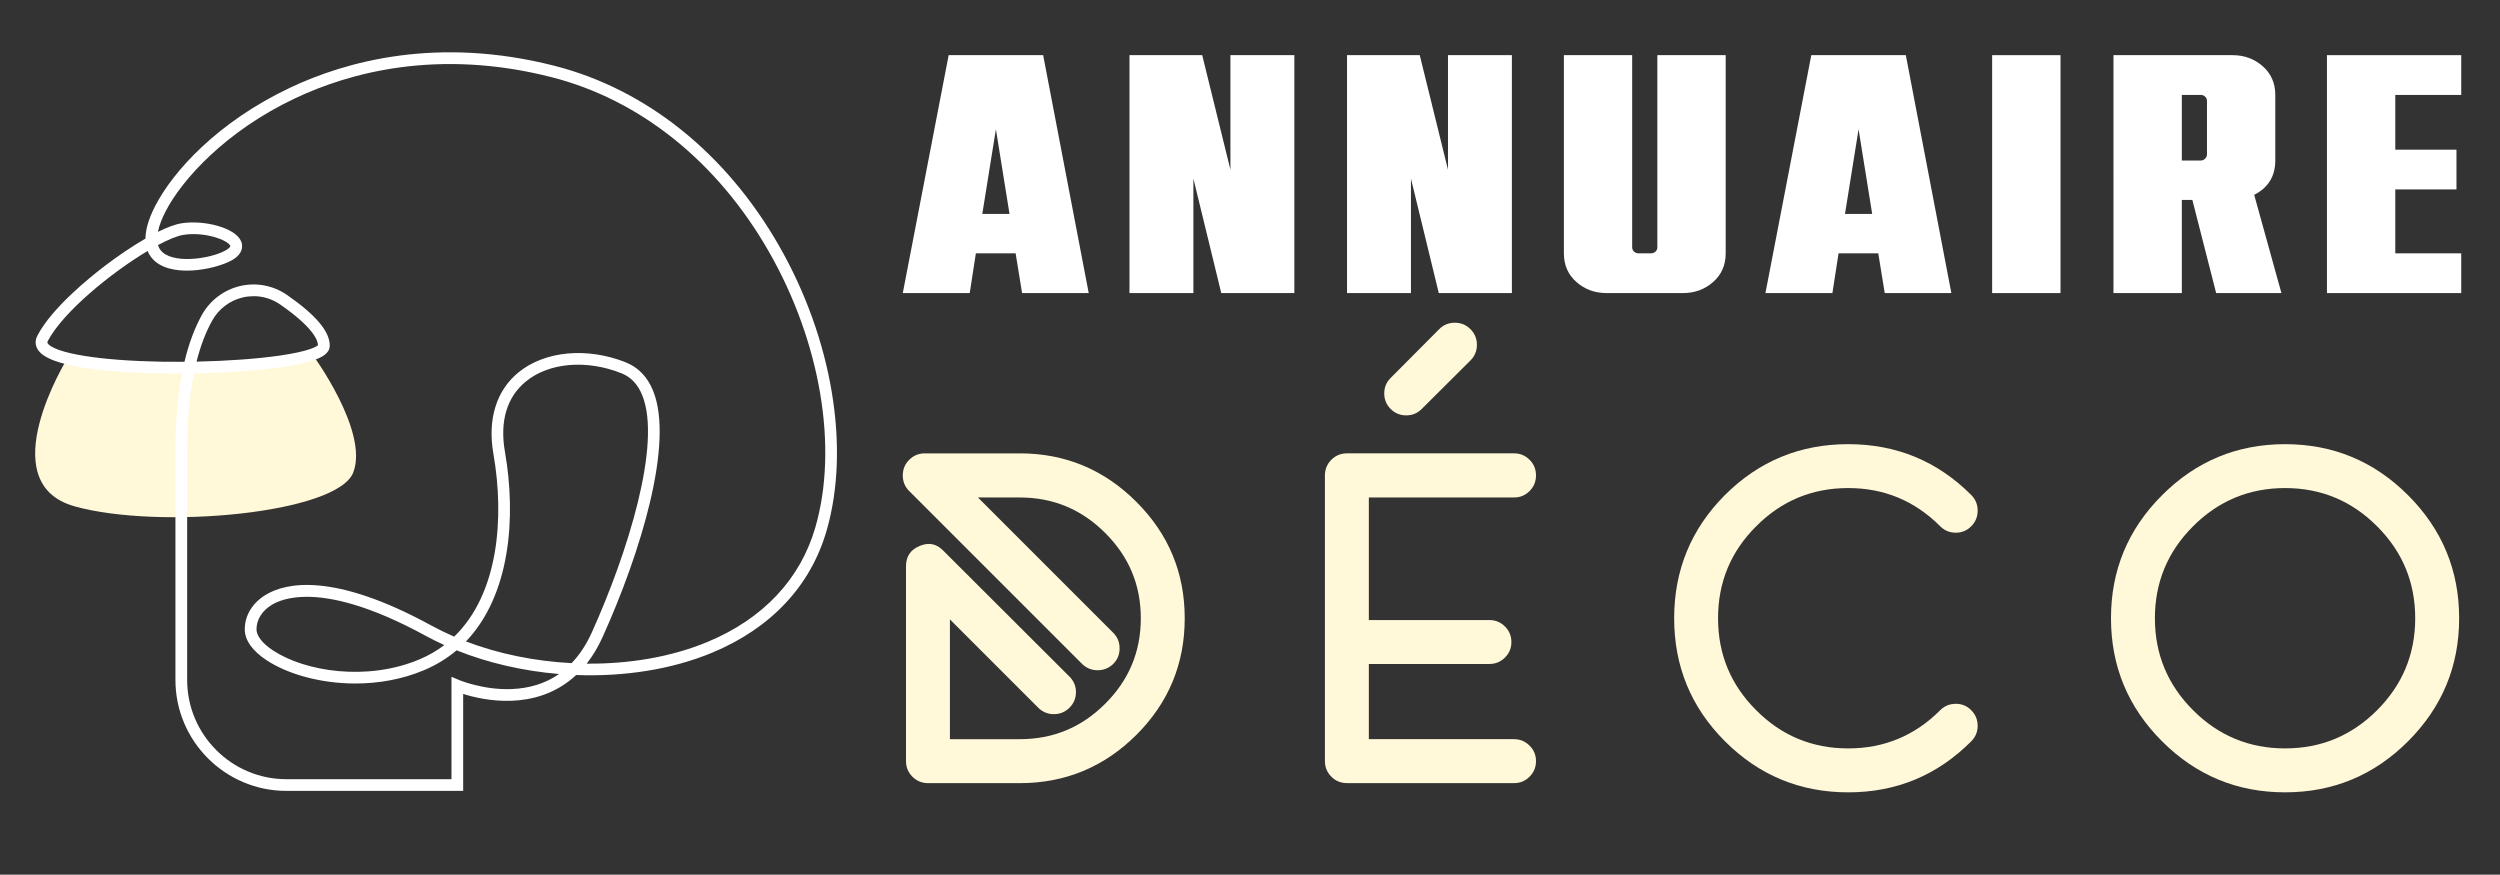
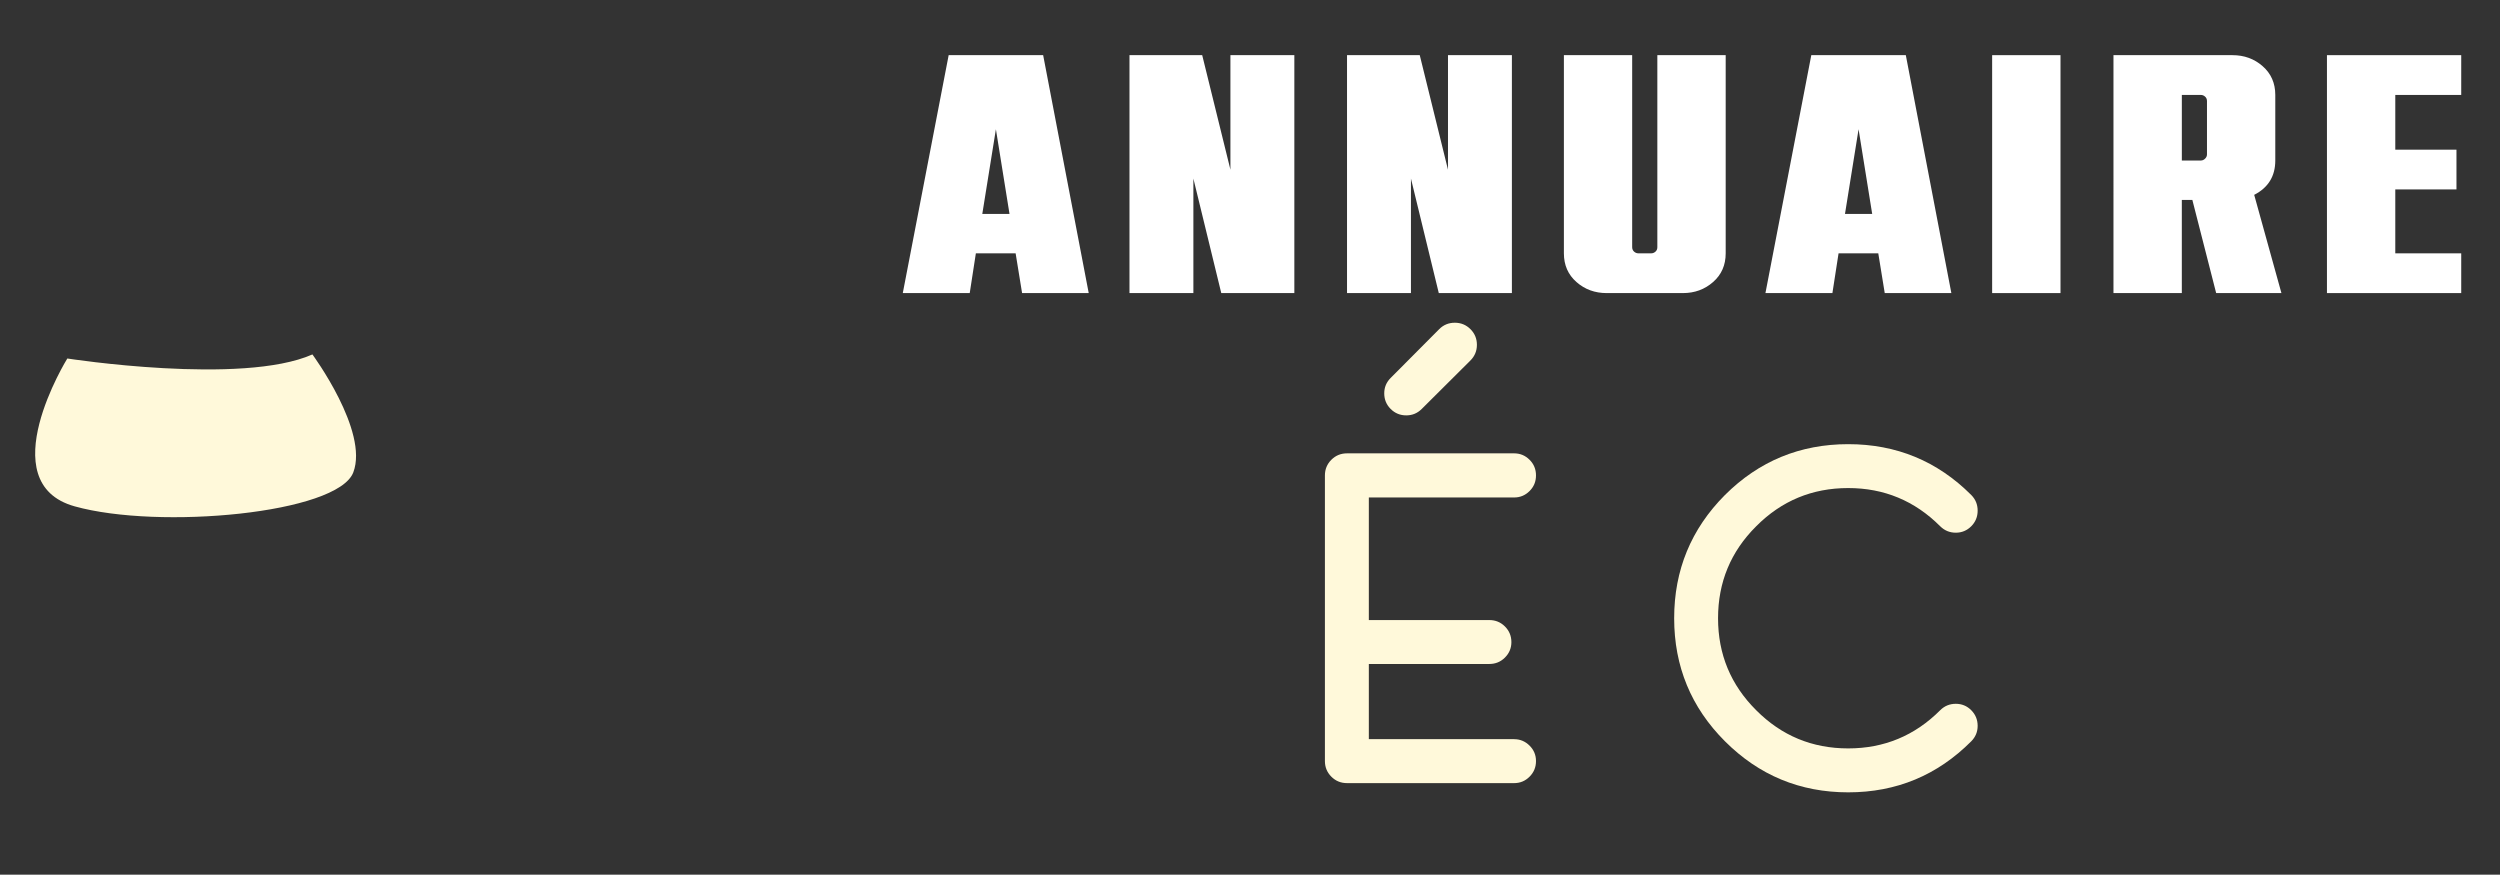
<svg xmlns="http://www.w3.org/2000/svg" version="1.1" baseProfile="tiny" id="Calque_1" x="0px" y="0px" width="171.5px" height="60px" viewBox="0 0 171.5 60" xml:space="preserve">
  <rect x="0" y="0" width="171.5" height="60" fill="#333333" stroke="none" />
  <path fill="#FFF9DA" d="M21.431,24.314c-4.826,2.142-16.813,0.279-16.813,0.279s-5.284,8.53,0.504,10.143  c5.789,1.616,18.039,0.495,19.114-2.331C25.314,29.578,21.431,24.314,21.431,24.314z" />
-   <path fill="#FFFFFF" d="M53.446,16.867C49.807,10.503,44.329,6.118,38.022,4.51C30,2.467,23.738,4.202,19.897,6.018  c-4.951,2.339-8.026,5.728-9.255,8.12c-0.475,0.928-0.658,1.657-0.663,2.228c-0.932,0.54-1.908,1.209-2.738,1.838  c-1.073,0.813-3.676,2.91-4.673,4.815c-0.2,0.382-0.155,0.774,0.13,1.101c1.083,1.249,6.006,1.479,8.843,1.502  c0.313,0.004,0.63,0.004,0.94,0.002c-0.297,1.555-0.446,3.338-0.446,5.343v15.677c0,4.196,3.415,7.61,7.609,7.61h12.13v-6.651  c0.682,0.216,1.923,0.525,3.337,0.469c1.335-0.051,2.996-0.442,4.416-1.766c3.282,0.124,6.553-0.378,9.325-1.531  c4.037-1.679,6.753-4.574,7.852-8.369C58.347,30.738,57.099,23.25,53.446,16.867z M39.213,45.491  c-2.496-0.127-4.988-0.628-7.248-1.488c3.033-3.174,3.465-8.484,2.673-13.013c-0.365-2.091,0.134-3.759,1.441-4.825  c1.583-1.29,4.151-1.512,6.54-0.564c0.663,0.261,1.133,0.757,1.438,1.512c1.356,3.339-1.012,10.841-3.45,16.255  C40.226,44.213,39.761,44.92,39.213,45.491z M55.932,36.181c-1.03,3.554-3.584,6.27-7.39,7.853c-2.478,1.03-5.367,1.519-8.296,1.492  c0.401-0.508,0.771-1.112,1.094-1.828c2.624-5.822,4.912-13.316,3.464-16.887c-0.388-0.959-1.022-1.615-1.888-1.96  c-2.655-1.049-5.538-0.778-7.344,0.691c-1.524,1.243-2.138,3.226-1.725,5.586c0.771,4.422,0.346,9.617-2.691,12.545  c-0.54-0.233-1.062-0.487-1.566-0.762c-6.755-3.692-9.999-2.916-11.331-2.124c-0.933,0.552-1.468,1.423-1.468,2.387  c0,0.737,0.516,1.469,1.488,2.112c1.428,0.946,3.681,1.602,6.102,1.602c1.565,0,3.201-0.275,4.726-0.922  c0.839-0.355,1.575-0.813,2.215-1.354c2.183,0.876,4.592,1.421,7.028,1.625c-0.912,0.635-1.993,0.98-3.243,1.033  c-1.929,0.079-3.56-0.602-3.577-0.606l-0.559-0.238v7.027H19.644c-3.752,0-6.805-3.057-6.805-6.808V30.968  c0-2.029,0.155-3.815,0.463-5.351c3.594-0.066,6.851-0.42,8.275-0.927c0.439-0.156,1.025-0.425,1.042-0.948  c0.031-0.97-0.928-2.12-2.937-3.514c-0.93-0.643-2.093-0.866-3.199-0.61c-1.111,0.258-2.068,0.978-2.626,1.972  c-0.504,0.906-0.906,1.985-1.203,3.23c-4.372,0.034-7.981-0.371-9.117-1.043c-0.349-0.209-0.295-0.314-0.258-0.383  c1.041-1.985,4.338-4.68,6.848-6.178c0.122,0.304,0.306,0.531,0.501,0.701c1.393,1.216,4.545,0.463,5.449-0.169  c0.667-0.465,0.55-0.983,0.469-1.182c-0.386-0.959-2.567-1.488-4.084-1.25c-0.453,0.071-1.016,0.288-1.629,0.59  c0.093-0.471,0.304-0.968,0.525-1.401c1.113-2.168,4.109-5.505,8.883-7.76c3.721-1.761,9.792-3.439,17.583-1.455  c6.093,1.551,11.394,5.805,14.924,11.976C56.296,23.468,57.517,30.717,55.932,36.181z M30.478,44.251  c-0.5,0.382-1.061,0.711-1.686,0.975c-3.624,1.535-7.893,0.832-10.068-0.609c-0.719-0.474-1.129-1-1.129-1.442  c0-0.673,0.392-1.293,1.072-1.696c0.401-0.237,1.154-0.538,2.384-0.538c1.696,0,4.302,0.573,8.154,2.677  C29.619,43.842,30.043,44.054,30.478,44.251z M13.484,24.808c0.272-1.086,0.632-2.028,1.077-2.824  c0.447-0.8,1.213-1.377,2.105-1.583c0.247-0.056,0.494-0.083,0.74-0.083c0.645,0,1.272,0.195,1.819,0.573  c2.27,1.577,2.578,2.451,2.59,2.787c-0.079,0.08-0.529,0.415-2.666,0.721C17.614,24.617,15.603,24.763,13.484,24.808z   M10.839,16.811c0.714-0.382,1.328-0.635,1.749-0.701c1.469-0.23,3.055,0.367,3.211,0.757c0.029,0.07-0.163,0.208-0.183,0.221  c-0.839,0.59-3.489,1.07-4.458,0.224C10.998,17.173,10.896,17.003,10.839,16.811z" />
  <g>
    <path fill="#FFFFFF" d="M74.686,20.106h-4.571l-0.443-2.728h-2.728l-0.421,2.728h-4.592l3.147-16.322h6.482L74.686,20.106z    M69.252,14.674l-0.933-5.808l-0.933,5.808H69.252z" />
    <path fill="#FFFFFF" d="M88.793,20.106h-5.014l-1.913-7.857v7.857h-4.384V3.784h4.989l1.936,7.858V3.784h4.385V20.106z" />
    <path fill="#FFFFFF" d="M103.716,20.106h-5.015l-1.91-7.857v7.857h-4.385V3.784h4.989l1.937,7.858V3.784h4.384V20.106z" />
    <path fill="#FFFFFF" d="M115.443,20.106h-5.223c-0.809,0-1.5-0.252-2.074-0.758c-0.576-0.505-0.863-1.163-0.863-1.97V3.784h4.684   v13.175c0,0.124,0.045,0.224,0.129,0.302c0.088,0.078,0.184,0.117,0.293,0.117h0.887c0.109,0,0.205-0.039,0.291-0.117   c0.086-0.078,0.127-0.178,0.127-0.302V3.784h4.688v13.594c0,0.808-0.287,1.465-0.865,1.97   C116.943,19.854,116.252,20.106,115.443,20.106z" />
    <path fill="#FFFFFF" d="M133.863,20.106h-4.57l-0.443-2.728h-2.725l-0.422,2.728h-4.594l3.146-16.322h6.484L133.863,20.106z    M128.432,14.674l-0.934-5.808l-0.932,5.808H128.432z" />
    <path fill="#FFFFFF" d="M141.35,20.106h-4.689V3.784h4.689V20.106z" />
    <path fill="#FFFFFF" d="M156.506,20.106h-4.477l-1.633-6.389h-0.723v6.389h-4.689V3.784h8.164c0.809,0,1.498,0.253,2.072,0.758   c0.576,0.506,0.865,1.162,0.865,1.971v4.499c0,1.074-0.482,1.859-1.447,2.355L156.506,20.106z M150.979,11.011   c0.109,0,0.205-0.042,0.291-0.128c0.086-0.084,0.129-0.181,0.129-0.292V6.933c0-0.126-0.043-0.227-0.129-0.303   c-0.086-0.08-0.182-0.117-0.291-0.117h-1.305v4.499H150.979z" />
    <path fill="#FFFFFF" d="M168.84,20.106h-9.211V3.784h9.211v2.729h-4.523v3.755h4.197v2.726h-4.197v4.385h4.523V20.106z" />
  </g>
  <g>
-     <path fill="#FFF9DA" d="M67.087,34.128l9.276,9.277c0.295,0.294,0.442,0.651,0.442,1.071c0,0.422-0.146,0.779-0.442,1.074   c-0.294,0.282-0.651,0.428-1.07,0.428c-0.411,0-0.763-0.146-1.058-0.428L62.372,33.687c-0.294-0.294-0.441-0.651-0.441-1.073   c0-0.418,0.147-0.778,0.441-1.072c0.294-0.294,0.653-0.441,1.071-0.441h6.517c3.112,0,5.779,1.109,7.998,3.329   c2.209,2.208,3.314,4.869,3.314,7.983c0,3.123-1.104,5.788-3.314,7.998c-2.218,2.207-4.885,3.313-7.998,3.313h-6.296   c-0.42,0-0.776-0.147-1.071-0.442c-0.295-0.294-0.441-0.651-0.441-1.071V38.846c0-0.673,0.31-1.137,0.93-1.389   c0.221-0.094,0.43-0.143,0.631-0.143c0.366,0,0.703,0.159,1.009,0.474l8.646,8.63c0.294,0.295,0.442,0.647,0.442,1.058   c0,0.421-0.148,0.778-0.442,1.073c-0.295,0.293-0.652,0.441-1.073,0.441c-0.42,0-0.777-0.148-1.072-0.441l-6.059-6.059v8.218h4.797   c2.283,0,4.232-0.808,5.853-2.429c1.629-1.619,2.446-3.576,2.446-5.867c0-2.283-0.817-4.234-2.446-5.854   c-1.621-1.619-3.57-2.431-5.853-2.431H67.087z" />
    <path fill="#FFF9DA" d="M103.872,50.708c0.409,0,0.763,0.149,1.056,0.442c0.297,0.295,0.441,0.647,0.441,1.059   c0,0.42-0.145,0.777-0.441,1.071c-0.293,0.295-0.646,0.442-1.056,0.442h-11.47c-0.42,0-0.778-0.147-1.072-0.442   c-0.294-0.294-0.441-0.651-0.441-1.071V32.613c0-0.418,0.147-0.778,0.441-1.072c0.294-0.294,0.652-0.441,1.072-0.441h11.47   c0.409,0,0.763,0.147,1.056,0.441c0.297,0.294,0.441,0.654,0.441,1.072c0,0.422-0.145,0.779-0.441,1.073   c-0.293,0.294-0.646,0.441-1.056,0.441h-9.97v8.409h8.265c0.421,0,0.778,0.146,1.073,0.441s0.442,0.653,0.442,1.074   c0,0.409-0.147,0.762-0.442,1.057s-0.652,0.441-1.073,0.441h-8.265v5.157H103.872z M95.4,28.055   c-0.295-0.294-0.441-0.652-0.441-1.072c0-0.411,0.146-0.763,0.441-1.057l3.328-3.345c0.294-0.295,0.651-0.442,1.073-0.442   c0.42,0,0.778,0.147,1.073,0.442c0.294,0.294,0.442,0.652,0.442,1.073c0,0.42-0.148,0.777-0.442,1.072l-3.343,3.328   c-0.295,0.295-0.648,0.441-1.058,0.441C96.052,28.496,95.694,28.35,95.4,28.055z" />
    <path fill="#FFF9DA" d="M118.332,50.852c-2.324-2.324-3.484-5.139-3.484-8.439c0-3.305,1.16-6.122,3.484-8.456   c2.334-2.326,5.152-3.487,8.455-3.487s6.115,1.161,8.441,3.487c0.293,0.295,0.439,0.651,0.439,1.072s-0.146,0.778-0.439,1.073   c-0.293,0.293-0.648,0.441-1.059,0.441c-0.42,0-0.775-0.148-1.072-0.441c-1.744-1.747-3.85-2.621-6.311-2.621   c-2.469,0-4.574,0.874-6.311,2.621c-1.744,1.734-2.617,3.838-2.617,6.311c0,2.471,0.873,4.574,2.617,6.309   c1.736,1.747,3.842,2.619,6.311,2.619c2.461,0,4.566-0.872,6.311-2.619c0.297-0.295,0.652-0.441,1.072-0.441   c0.41,0,0.766,0.146,1.059,0.441s0.439,0.652,0.439,1.072c0,0.412-0.146,0.764-0.439,1.059c-2.326,2.334-5.139,3.502-8.441,3.502   S120.666,53.186,118.332,50.852z" />
-     <path fill="#FFF9DA" d="M148.316,50.852c-2.336-2.336-3.502-5.148-3.502-8.439c0-3.293,1.166-6.107,3.502-8.439   c2.334-2.337,5.146-3.504,8.439-3.504c3.291,0,6.105,1.167,8.439,3.504c2.334,2.332,3.504,5.146,3.504,8.439   c0,3.291-1.17,6.104-3.504,8.439c-2.334,2.334-5.148,3.502-8.439,3.502C153.463,54.354,150.65,53.186,148.316,50.852z    M150.445,36.102c-1.746,1.744-2.619,3.848-2.619,6.311c0,2.461,0.873,4.563,2.619,6.309c1.746,1.747,3.85,2.619,6.311,2.619   c2.463,0,4.564-0.872,6.311-2.619c1.746-1.746,2.617-3.848,2.617-6.309c0-2.463-0.871-4.566-2.617-6.311   c-1.746-1.747-3.848-2.621-6.311-2.621C154.295,33.48,152.191,34.354,150.445,36.102z" />
  </g>
</svg>